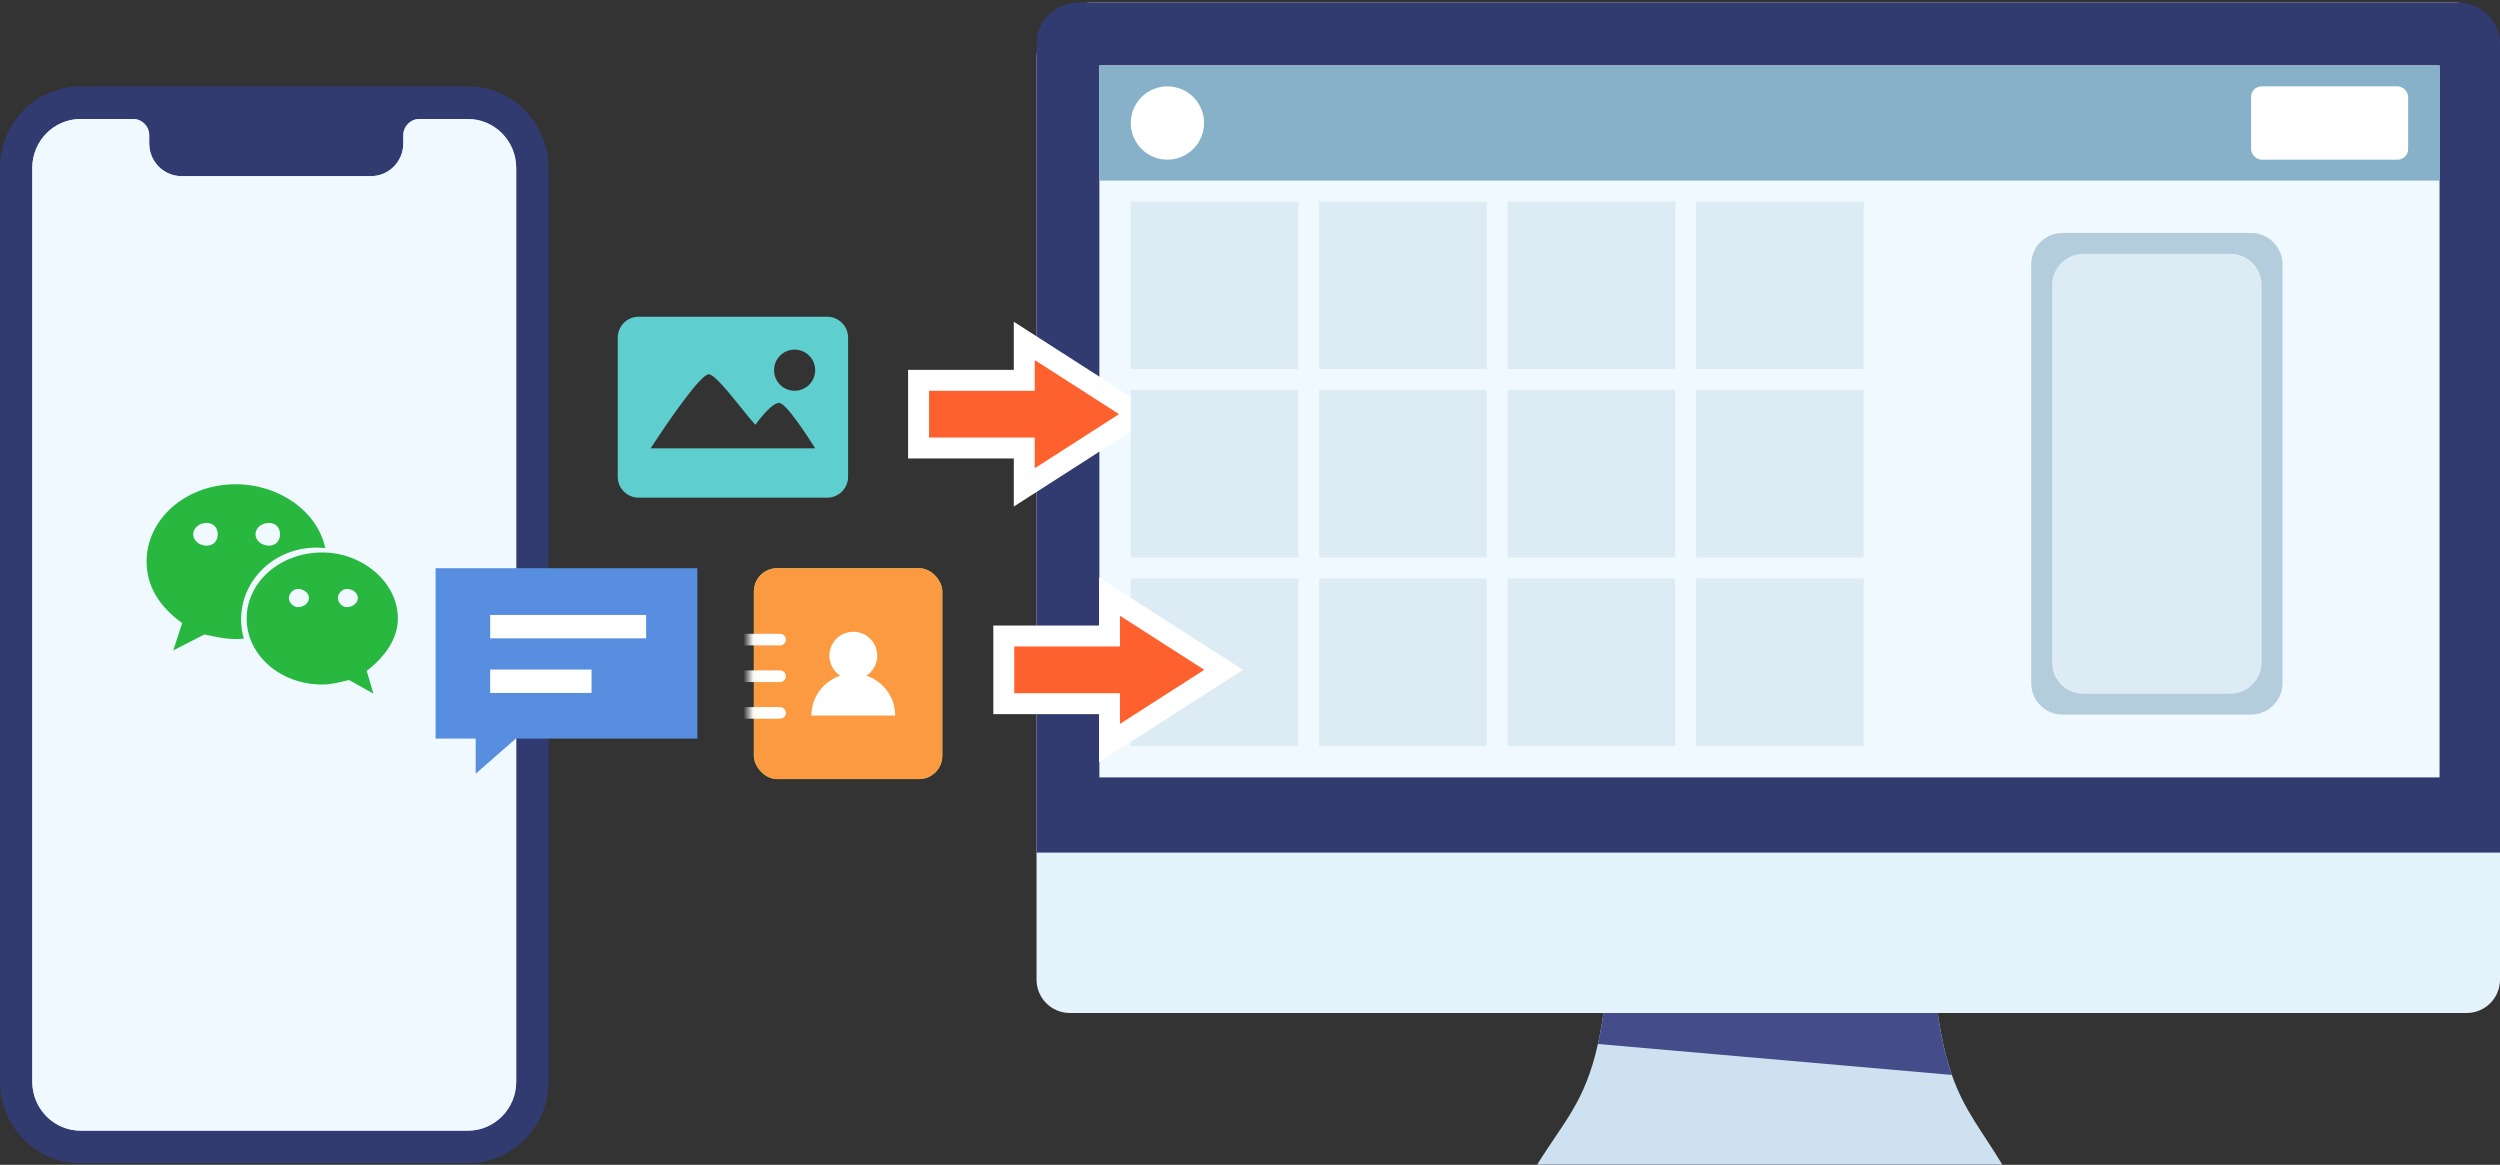
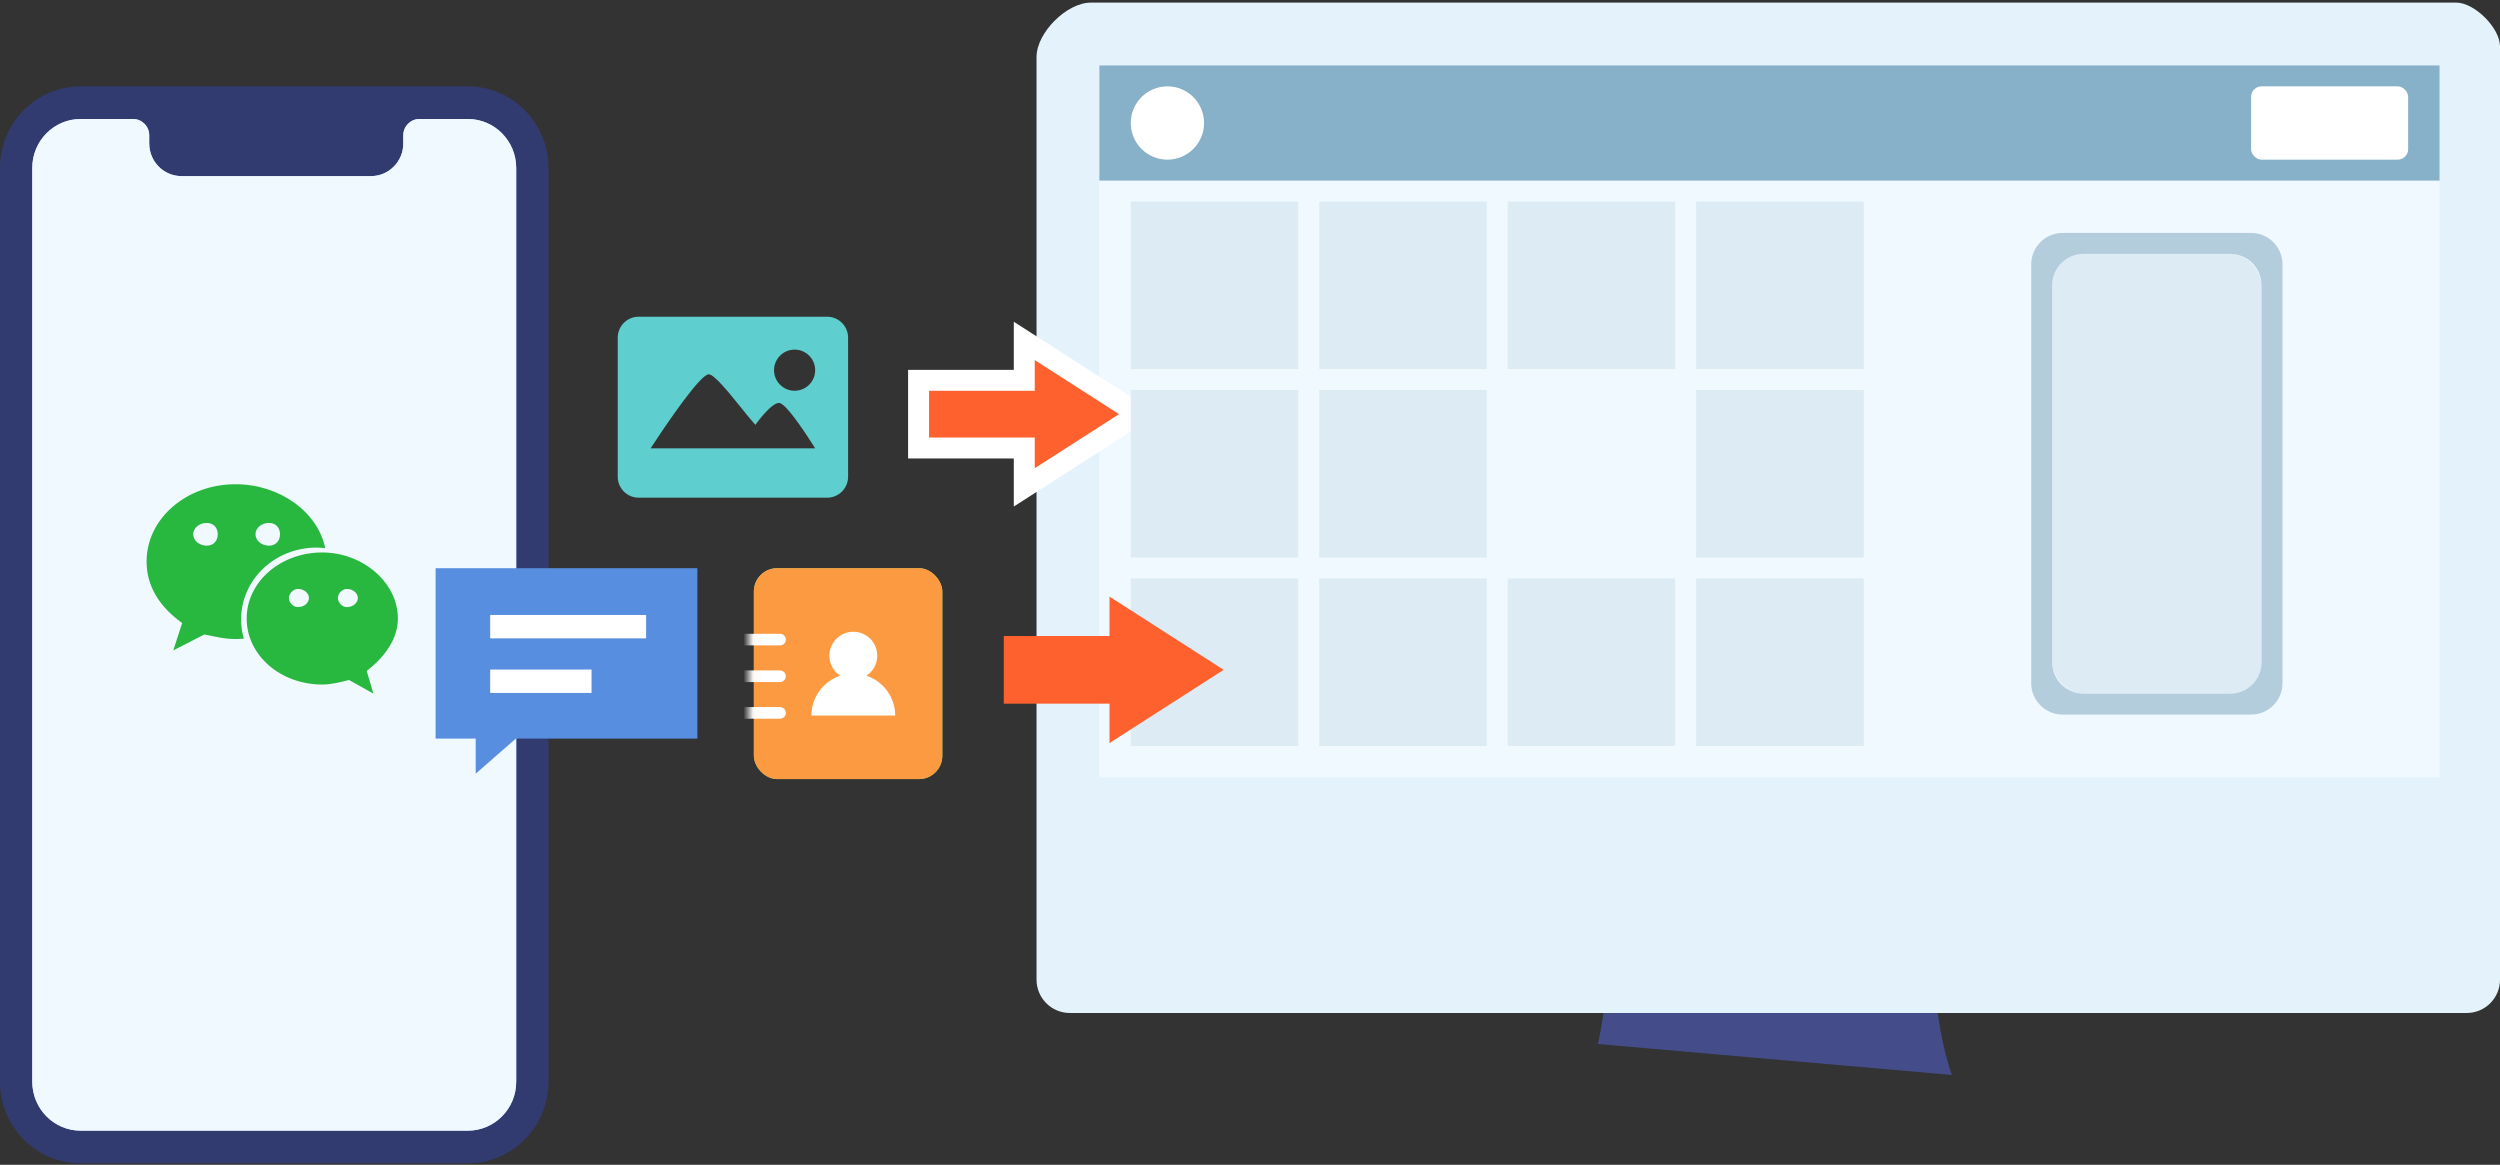
<svg xmlns="http://www.w3.org/2000/svg" width="264" height="123" viewBox="0 0 264 123" fill="none">
  <rect x="0" y="0" width="264" height="123" fill="#333333" stroke="none" />
  <rect x="79.607" y="60" width="19.902" height="22.271" rx="2.459" fill="#83E374" />
  <rect x="79.607" y="60" width="19.902" height="22.271" rx="2.459" fill="#FB9A40" />
  <mask id="mask0_672_4652" style="mask-type:alpha" maskUnits="userSpaceOnUse" x="79" y="60" width="21" height="23">
    <rect x="79.607" y="60" width="19.902" height="22.271" rx="2.459" fill="white" />
    <rect x="79.607" y="60" width="19.902" height="22.271" rx="2.459" stroke="white" />
  </mask>
  <g mask="url(#mask0_672_4652)">
    <path d="M82.371 67.542H77.948" stroke="white" stroke-width="1.23" stroke-linecap="round" stroke-linejoin="round" />
    <path d="M82.371 71.412H77.948" stroke="white" stroke-width="1.23" stroke-linecap="round" stroke-linejoin="round" />
    <path d="M82.371 75.281H77.948" stroke="white" stroke-width="1.23" stroke-linecap="round" stroke-linejoin="round" />
    <path fill-rule="evenodd" clip-rule="evenodd" d="M91.493 71.356C92.182 70.905 92.638 70.126 92.638 69.24C92.638 67.844 91.506 66.713 90.11 66.713C88.715 66.713 87.583 67.844 87.583 69.24C87.583 70.126 88.038 70.905 88.728 71.356C86.962 71.936 85.688 73.598 85.688 75.558H94.533C94.533 73.598 93.258 71.936 91.493 71.356Z" fill="white" />
  </g>
  <path fill-rule="evenodd" clip-rule="evenodd" d="M49.401 122.844H8.517C3.814 122.844 0 118.987 0 114.229V17.735C0 12.978 3.814 9.12 8.517 9.12H49.401C54.105 9.12 57.919 12.978 57.919 17.735V114.229C57.919 118.987 54.105 122.844 49.401 122.844Z" fill="#323B70" />
  <path fill-rule="evenodd" clip-rule="evenodd" d="M54.512 17.735V114.228C54.512 117.083 52.224 119.398 49.401 119.398H8.518C5.695 119.398 3.407 117.083 3.407 114.228V17.735C3.407 14.881 5.695 12.566 8.518 12.566H14.054C14.995 12.566 15.758 13.338 15.758 14.289V15.151C15.758 17.054 17.283 18.597 19.164 18.597H39.18C41.062 18.597 42.587 17.054 42.587 15.151V14.289C42.587 13.338 43.35 12.566 44.291 12.566H49.401C52.224 12.566 54.512 14.881 54.512 17.735Z" fill="#BACBFC" />
  <path fill-rule="evenodd" clip-rule="evenodd" d="M54.512 17.735V114.228C54.512 117.083 52.224 119.398 49.401 119.398H8.518C5.695 119.398 3.407 117.083 3.407 114.228V17.735C3.407 14.881 5.695 12.566 8.518 12.566H14.054C14.995 12.566 15.758 13.338 15.758 14.289V15.151C15.758 17.054 17.283 18.597 19.164 18.597H39.18C41.062 18.597 42.587 17.054 42.587 15.151V14.289C42.587 13.338 43.35 12.566 44.291 12.566H49.401C52.224 12.566 54.512 14.881 54.512 17.735Z" fill="#EFF9FF" />
  <path fill-rule="evenodd" clip-rule="evenodd" d="M67.445 33.445C66.223 33.445 65.233 34.435 65.233 35.656V50.345C65.233 51.566 66.223 52.556 67.445 52.556H87.346C88.567 52.556 89.558 51.566 89.558 50.345V35.656C89.558 34.435 88.567 33.445 87.346 33.445H67.445ZM86.083 39.091C86.083 40.291 85.11 41.263 83.911 41.263C82.711 41.263 81.739 40.291 81.739 39.091C81.739 37.892 82.711 36.919 83.911 36.919C85.11 36.919 86.083 37.892 86.083 39.091ZM86.083 47.344H68.708C70.607 44.413 73.984 39.526 74.842 39.526C75.422 39.526 76.973 41.452 78.289 43.087C78.857 43.794 79.382 44.445 79.766 44.864C79.766 44.864 81.404 42.547 82.262 42.547C83.042 42.547 85.441 46.334 85.976 47.178C86.042 47.282 86.08 47.342 86.083 47.344Z" fill="#5FCECE" />
  <path d="M33.442 57.825C33.748 57.825 34.049 57.849 34.347 57.882C33.535 54.011 29.489 51.135 24.871 51.135C19.708 51.135 15.479 54.735 15.479 59.306C15.479 61.945 16.887 64.112 19.237 65.792L18.298 68.683L21.581 66.999C22.757 67.236 23.699 67.481 24.871 67.481C25.166 67.481 25.457 67.466 25.748 67.442C25.564 66.8 25.457 66.127 25.457 65.43C25.457 61.232 28.981 57.825 33.442 57.825ZM28.393 55.22C29.101 55.22 29.569 55.697 29.569 56.42C29.569 57.14 29.101 57.622 28.393 57.622C27.689 57.622 26.983 57.14 26.983 56.42C26.983 55.697 27.689 55.22 28.393 55.22ZM21.82 57.622C21.116 57.622 20.406 57.14 20.406 56.419C20.406 55.697 21.116 55.22 21.82 55.22C22.524 55.22 22.993 55.697 22.993 56.419C22.993 57.14 22.524 57.622 21.82 57.622ZM42.015 65.314C42.015 61.473 38.257 58.341 34.037 58.341C29.569 58.341 26.049 61.473 26.049 65.314C26.049 69.161 29.569 72.286 34.037 72.286C34.972 72.286 35.916 72.046 36.855 71.805L39.431 73.248L38.724 70.847C40.61 69.4 42.015 67.481 42.015 65.314ZM31.447 64.112C30.98 64.112 30.508 63.636 30.508 63.15C30.508 62.672 30.98 62.19 31.447 62.19C32.157 62.19 32.623 62.672 32.623 63.15C32.623 63.636 32.157 64.112 31.447 64.112ZM36.613 64.112C36.149 64.112 35.68 63.636 35.68 63.15C35.68 62.672 36.149 62.19 36.613 62.19C37.317 62.19 37.788 62.672 37.788 63.15C37.788 63.636 37.317 64.112 36.613 64.112Z" fill="#28B73F" />
-   <path fill-rule="evenodd" clip-rule="evenodd" d="M211.44 122.98H162.327C165.171 118.399 167.374 116.366 168.74 110.247C169.307 107.705 169.731 104.456 169.996 100.025C170.197 96.685 170.306 92.67 170.321 87.78H203.649C203.661 93.8 203.821 98.494 204.117 102.244C204.531 107.517 205.211 110.92 206.117 113.513C207.445 117.303 209.26 119.359 211.44 122.98Z" fill="#CEE1F1" />
  <path fill-rule="evenodd" clip-rule="evenodd" d="M206.117 113.514L168.74 110.247C169.307 107.705 169.731 104.456 169.997 100.026C178.87 100.588 196.929 101.736 204.117 102.244C204.53 107.517 205.21 110.92 206.117 113.514Z" fill="#444D89" />
  <path fill-rule="evenodd" clip-rule="evenodd" d="M264 4.898C264 2.956 261.321 0.275 259.381 0.275H115.197C112.639 0.275 109.459 3.457 109.459 6.018V103.454C109.459 105.396 111.032 106.971 112.973 106.971H260.486C262.427 106.971 264 105.396 264 103.454V4.898Z" fill="#E4F2FB" />
-   <path fill-rule="evenodd" clip-rule="evenodd" d="M264 4.584V90.036H109.459V4.584C109.459 2.204 111.463 0.275 113.936 0.275H259.524C261.996 0.275 264 2.204 264 4.584Z" fill="#323B70" />
  <path fill-rule="evenodd" clip-rule="evenodd" d="M257.616 6.909V82.093H116.093V6.909H257.616Z" fill="#EFF9FF" />
  <rect x="216.707" y="26.811" width="22.113" height="46.437" rx="3.317" fill="#DCEBF4" />
  <path fill-rule="evenodd" clip-rule="evenodd" d="M257.616 6.909V19.071H116.093V6.909H257.616Z" fill="#87B0C9" />
  <rect x="237.715" y="9.12" width="16.585" height="7.74" rx="1.106" fill="white" />
  <path fill-rule="evenodd" clip-rule="evenodd" d="M127.15 12.99C127.15 15.127 125.417 16.86 123.28 16.86C121.143 16.86 119.41 15.127 119.41 12.99C119.41 10.853 121.143 9.12 123.28 9.12C125.417 9.12 127.15 10.853 127.15 12.99Z" fill="white" />
  <mask id="path-20-outside-1_672_4652" maskUnits="userSpaceOnUse" x="95" y="33" width="28" height="21" fill="black">
    <rect fill="white" x="95" y="33" width="28" height="21" />
    <path fill-rule="evenodd" clip-rule="evenodd" d="M108.163 51.468L120.219 43.734L108.163 36V40.162H97V47.306H108.163V51.468Z" />
  </mask>
  <path fill-rule="evenodd" clip-rule="evenodd" d="M108.163 51.468L120.219 43.734L108.163 36V40.162H97V47.306H108.163V51.468Z" fill="#FF612E" />
  <path d="M120.219 43.734L120.816 44.664L122.266 43.734L120.816 42.803L120.219 43.734ZM108.163 51.468H107.057V53.49L108.76 52.398L108.163 51.468ZM108.163 36L108.76 35.069L107.057 33.977V36H108.163ZM108.163 40.162V41.267H109.268V40.162H108.163ZM97 40.162V39.056H95.894V40.162H97ZM97 47.306H95.894V48.412H97V47.306ZM108.163 47.306H109.268V46.2H108.163V47.306ZM119.622 42.803L107.566 50.537L108.76 52.398L120.816 44.664L119.622 42.803ZM107.566 36.931L119.622 44.664L120.816 42.803L108.76 35.069L107.566 36.931ZM109.268 40.162V36H107.057V40.162H109.268ZM97 41.267H108.163V39.056H97V41.267ZM98.106 47.306V40.162H95.894V47.306H98.106ZM108.163 46.2H97V48.412H108.163V46.2ZM109.268 51.468V47.306H107.057V51.468H109.268Z" fill="white" mask="url(#path-20-outside-1_672_4652)" />
  <path d="M46 60H73.641V77.996H54.469L50.234 81.701V77.996H46V60Z" fill="#578EDF" />
  <rect x="51.764" y="64.94" width="16.467" height="2.47" fill="white" />
  <rect x="51.764" y="70.704" width="10.704" height="2.47" fill="white" />
  <path fill-rule="evenodd" clip-rule="evenodd" d="M217.813 24.599C215.981 24.599 214.496 26.084 214.496 27.916V72.142C214.496 73.974 215.981 75.459 217.813 75.459H237.715C239.546 75.459 241.031 73.974 241.031 72.142V27.916C241.031 26.084 239.546 24.599 237.715 24.599H217.813ZM220.024 26.811C218.192 26.811 216.707 28.296 216.707 30.128V69.931C216.707 71.763 218.192 73.248 220.024 73.248H235.503C237.335 73.248 238.82 71.763 238.82 69.931V30.128C238.82 28.296 237.335 26.811 235.503 26.811H220.024Z" fill="#B3CDDD" />
  <rect x="119.41" y="21.282" width="17.69" height="17.69" fill="#DCEBF4" />
  <rect x="119.41" y="41.184" width="17.69" height="17.69" fill="#DCEBF4" />
  <rect x="119.41" y="61.086" width="17.69" height="17.69" fill="#DCEBF4" />
  <rect x="139.312" y="21.282" width="17.69" height="17.69" fill="#DCEBF4" />
  <rect x="139.312" y="41.184" width="17.69" height="17.69" fill="#DCEBF4" />
  <rect x="139.312" y="61.086" width="17.69" height="17.69" fill="#DCEBF4" />
  <rect x="159.213" y="21.282" width="17.69" height="17.69" fill="#DCEBF4" />
-   <rect x="159.213" y="41.184" width="17.69" height="17.69" fill="#DCEBF4" />
  <rect x="159.213" y="61.086" width="17.69" height="17.69" fill="#DCEBF4" />
  <rect x="179.115" y="21.282" width="17.69" height="17.69" fill="#DCEBF4" />
  <rect x="179.115" y="41.184" width="17.69" height="17.69" fill="#DCEBF4" />
  <rect x="179.115" y="61.086" width="17.69" height="17.69" fill="#DCEBF4" />
  <mask id="path-38-outside-2_672_4652" maskUnits="userSpaceOnUse" x="104" y="60" width="28" height="21" fill="black">
    <rect fill="white" x="104" y="60" width="28" height="21" />
    <path fill-rule="evenodd" clip-rule="evenodd" d="M117.163 78.468L129.219 70.734L117.163 63V67.162H106V74.306H117.163V78.468Z" />
  </mask>
  <path fill-rule="evenodd" clip-rule="evenodd" d="M117.163 78.468L129.219 70.734L117.163 63V67.162H106V74.306H117.163V78.468Z" fill="#FF612E" />
-   <path d="M129.219 70.734L129.816 71.664L131.266 70.734L129.816 69.803L129.219 70.734ZM117.163 78.468H116.057V80.49L117.76 79.398L117.163 78.468ZM117.163 63L117.76 62.069L116.057 60.977V63H117.163ZM117.163 67.162V68.267H118.268V67.162H117.163ZM106 67.162V66.056H104.894V67.162H106ZM106 74.306H104.894V75.412H106V74.306ZM117.163 74.306H118.268V73.2H117.163V74.306ZM128.622 69.803L116.566 77.537L117.76 79.398L129.816 71.664L128.622 69.803ZM116.566 63.931L128.622 71.664L129.816 69.803L117.76 62.069L116.566 63.931ZM118.268 67.162V63H116.057V67.162H118.268ZM106 68.267H117.163V66.056H106V68.267ZM107.106 74.306V67.162H104.894V74.306H107.106ZM117.163 73.2H106V75.412H117.163V73.2ZM118.268 78.468V74.306H116.057V78.468H118.268Z" fill="white" mask="url(#path-38-outside-2_672_4652)" />
</svg>